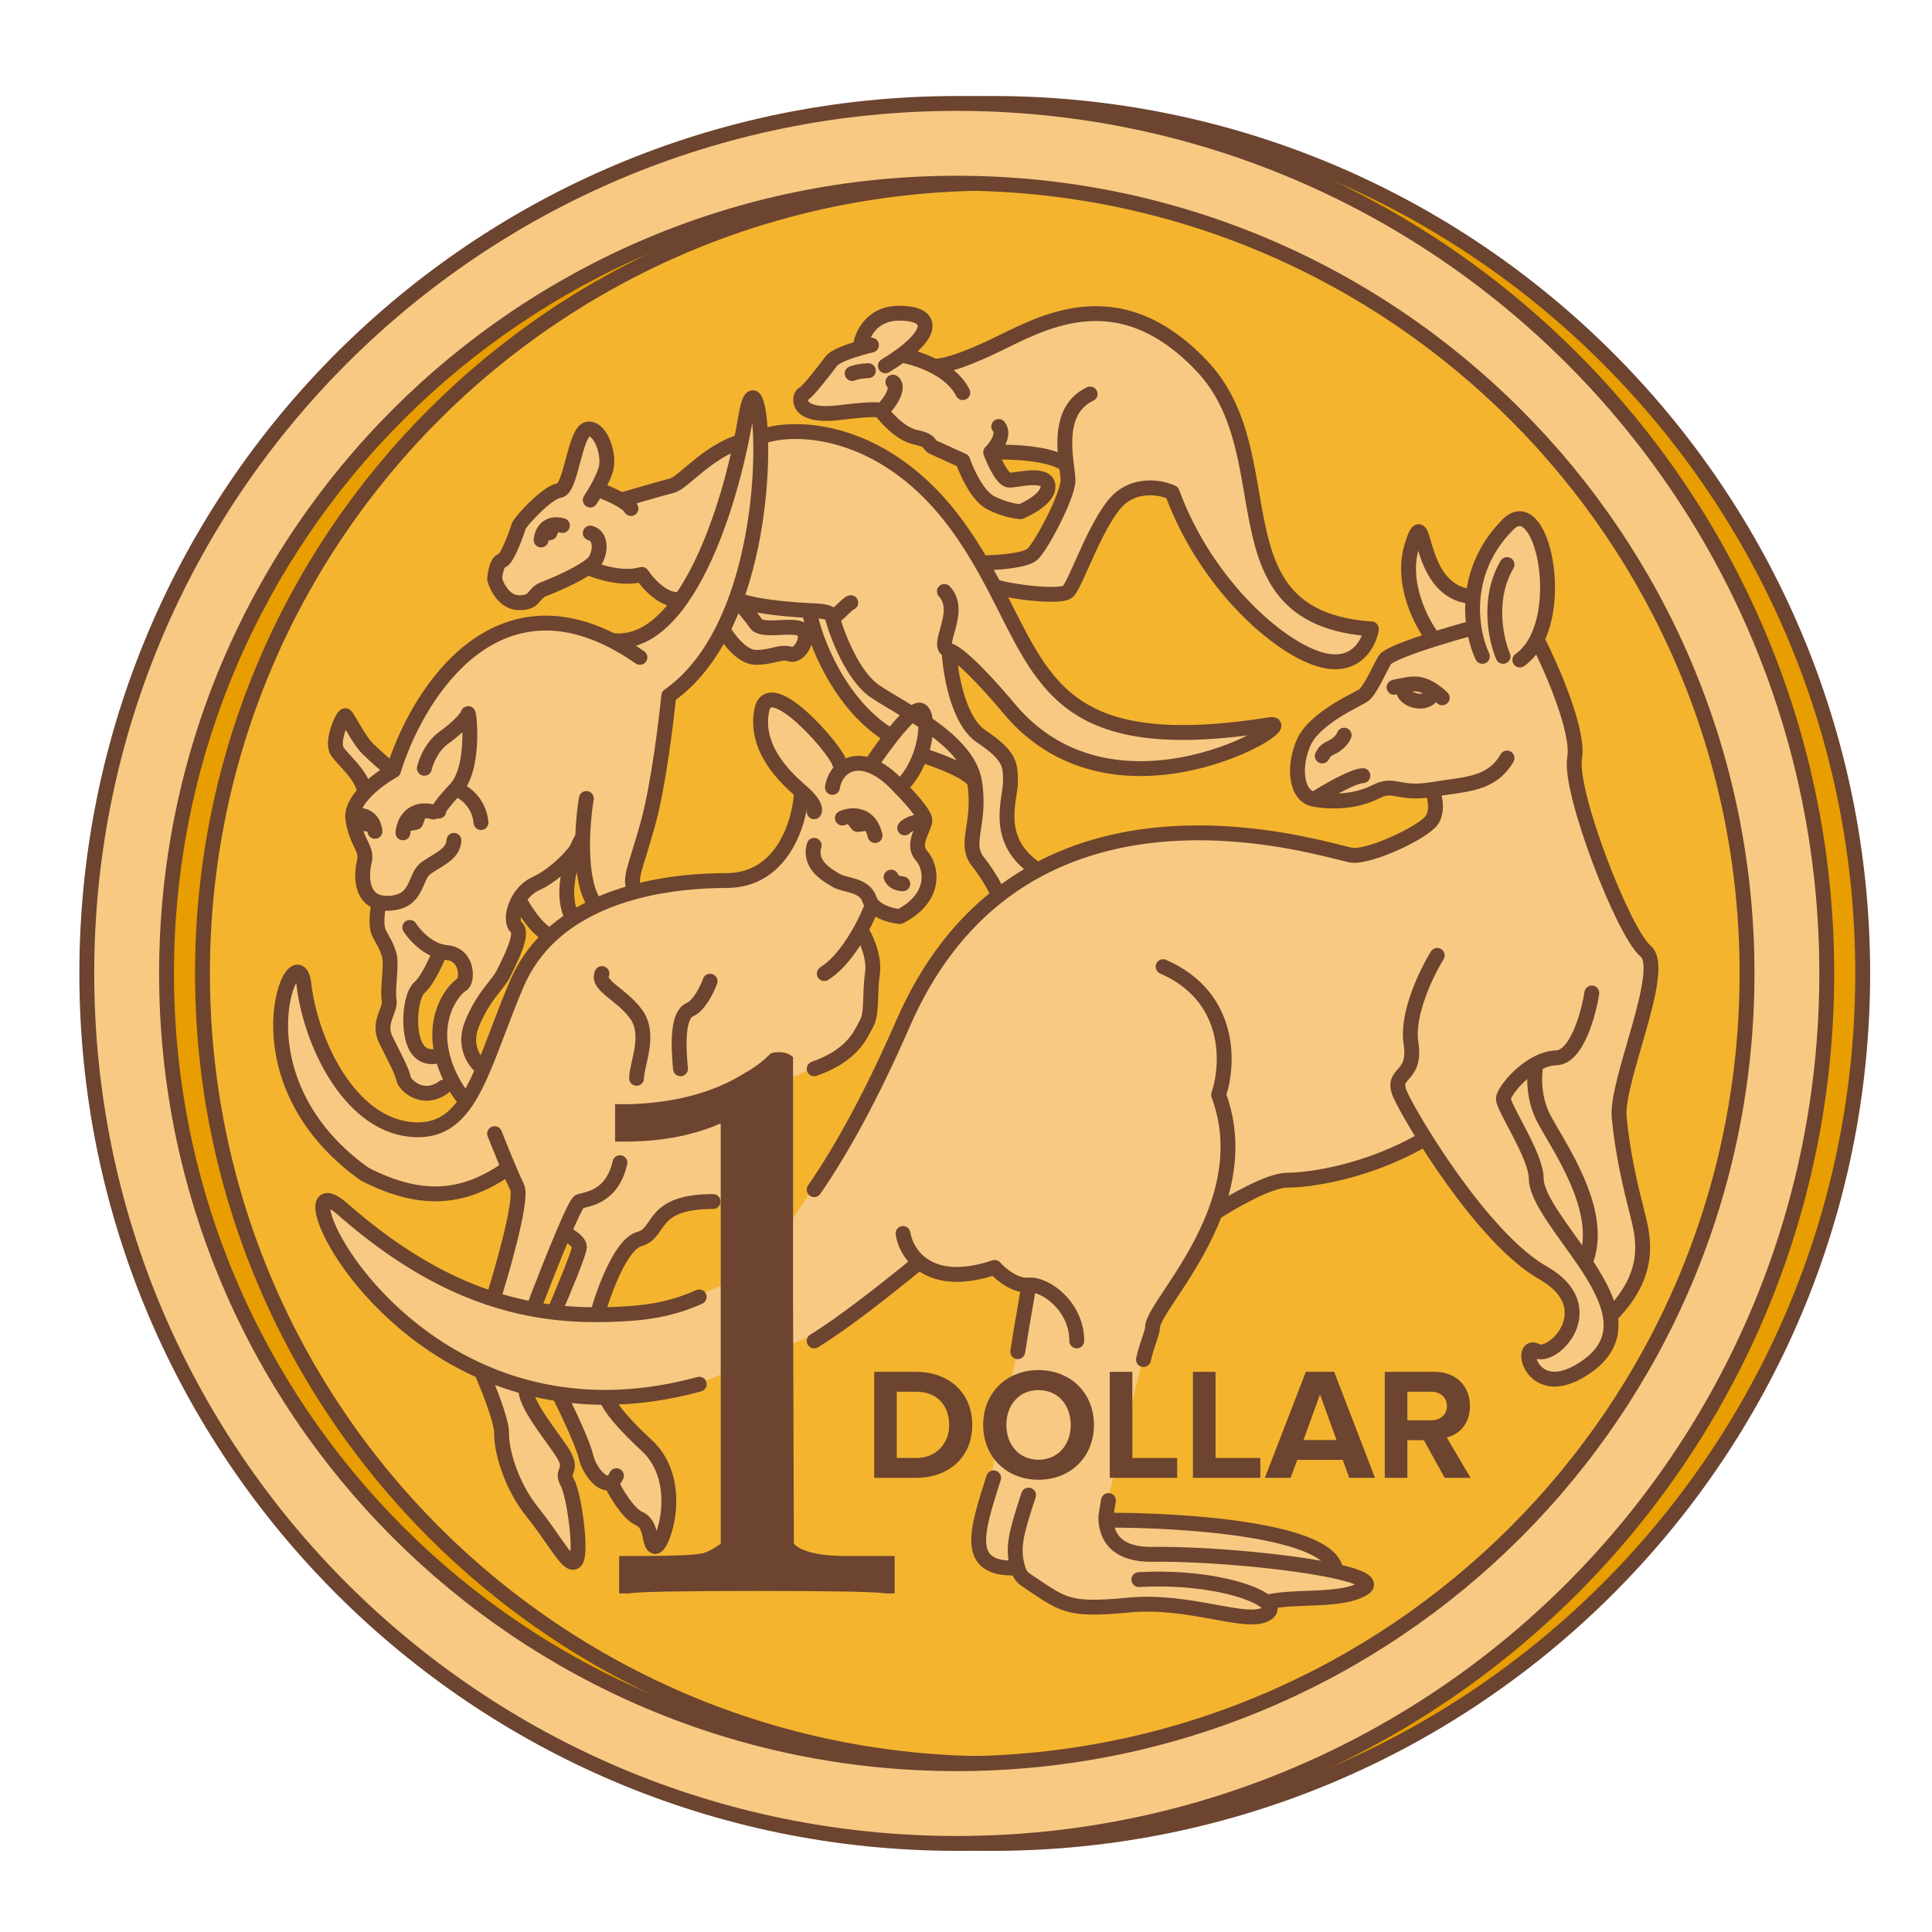
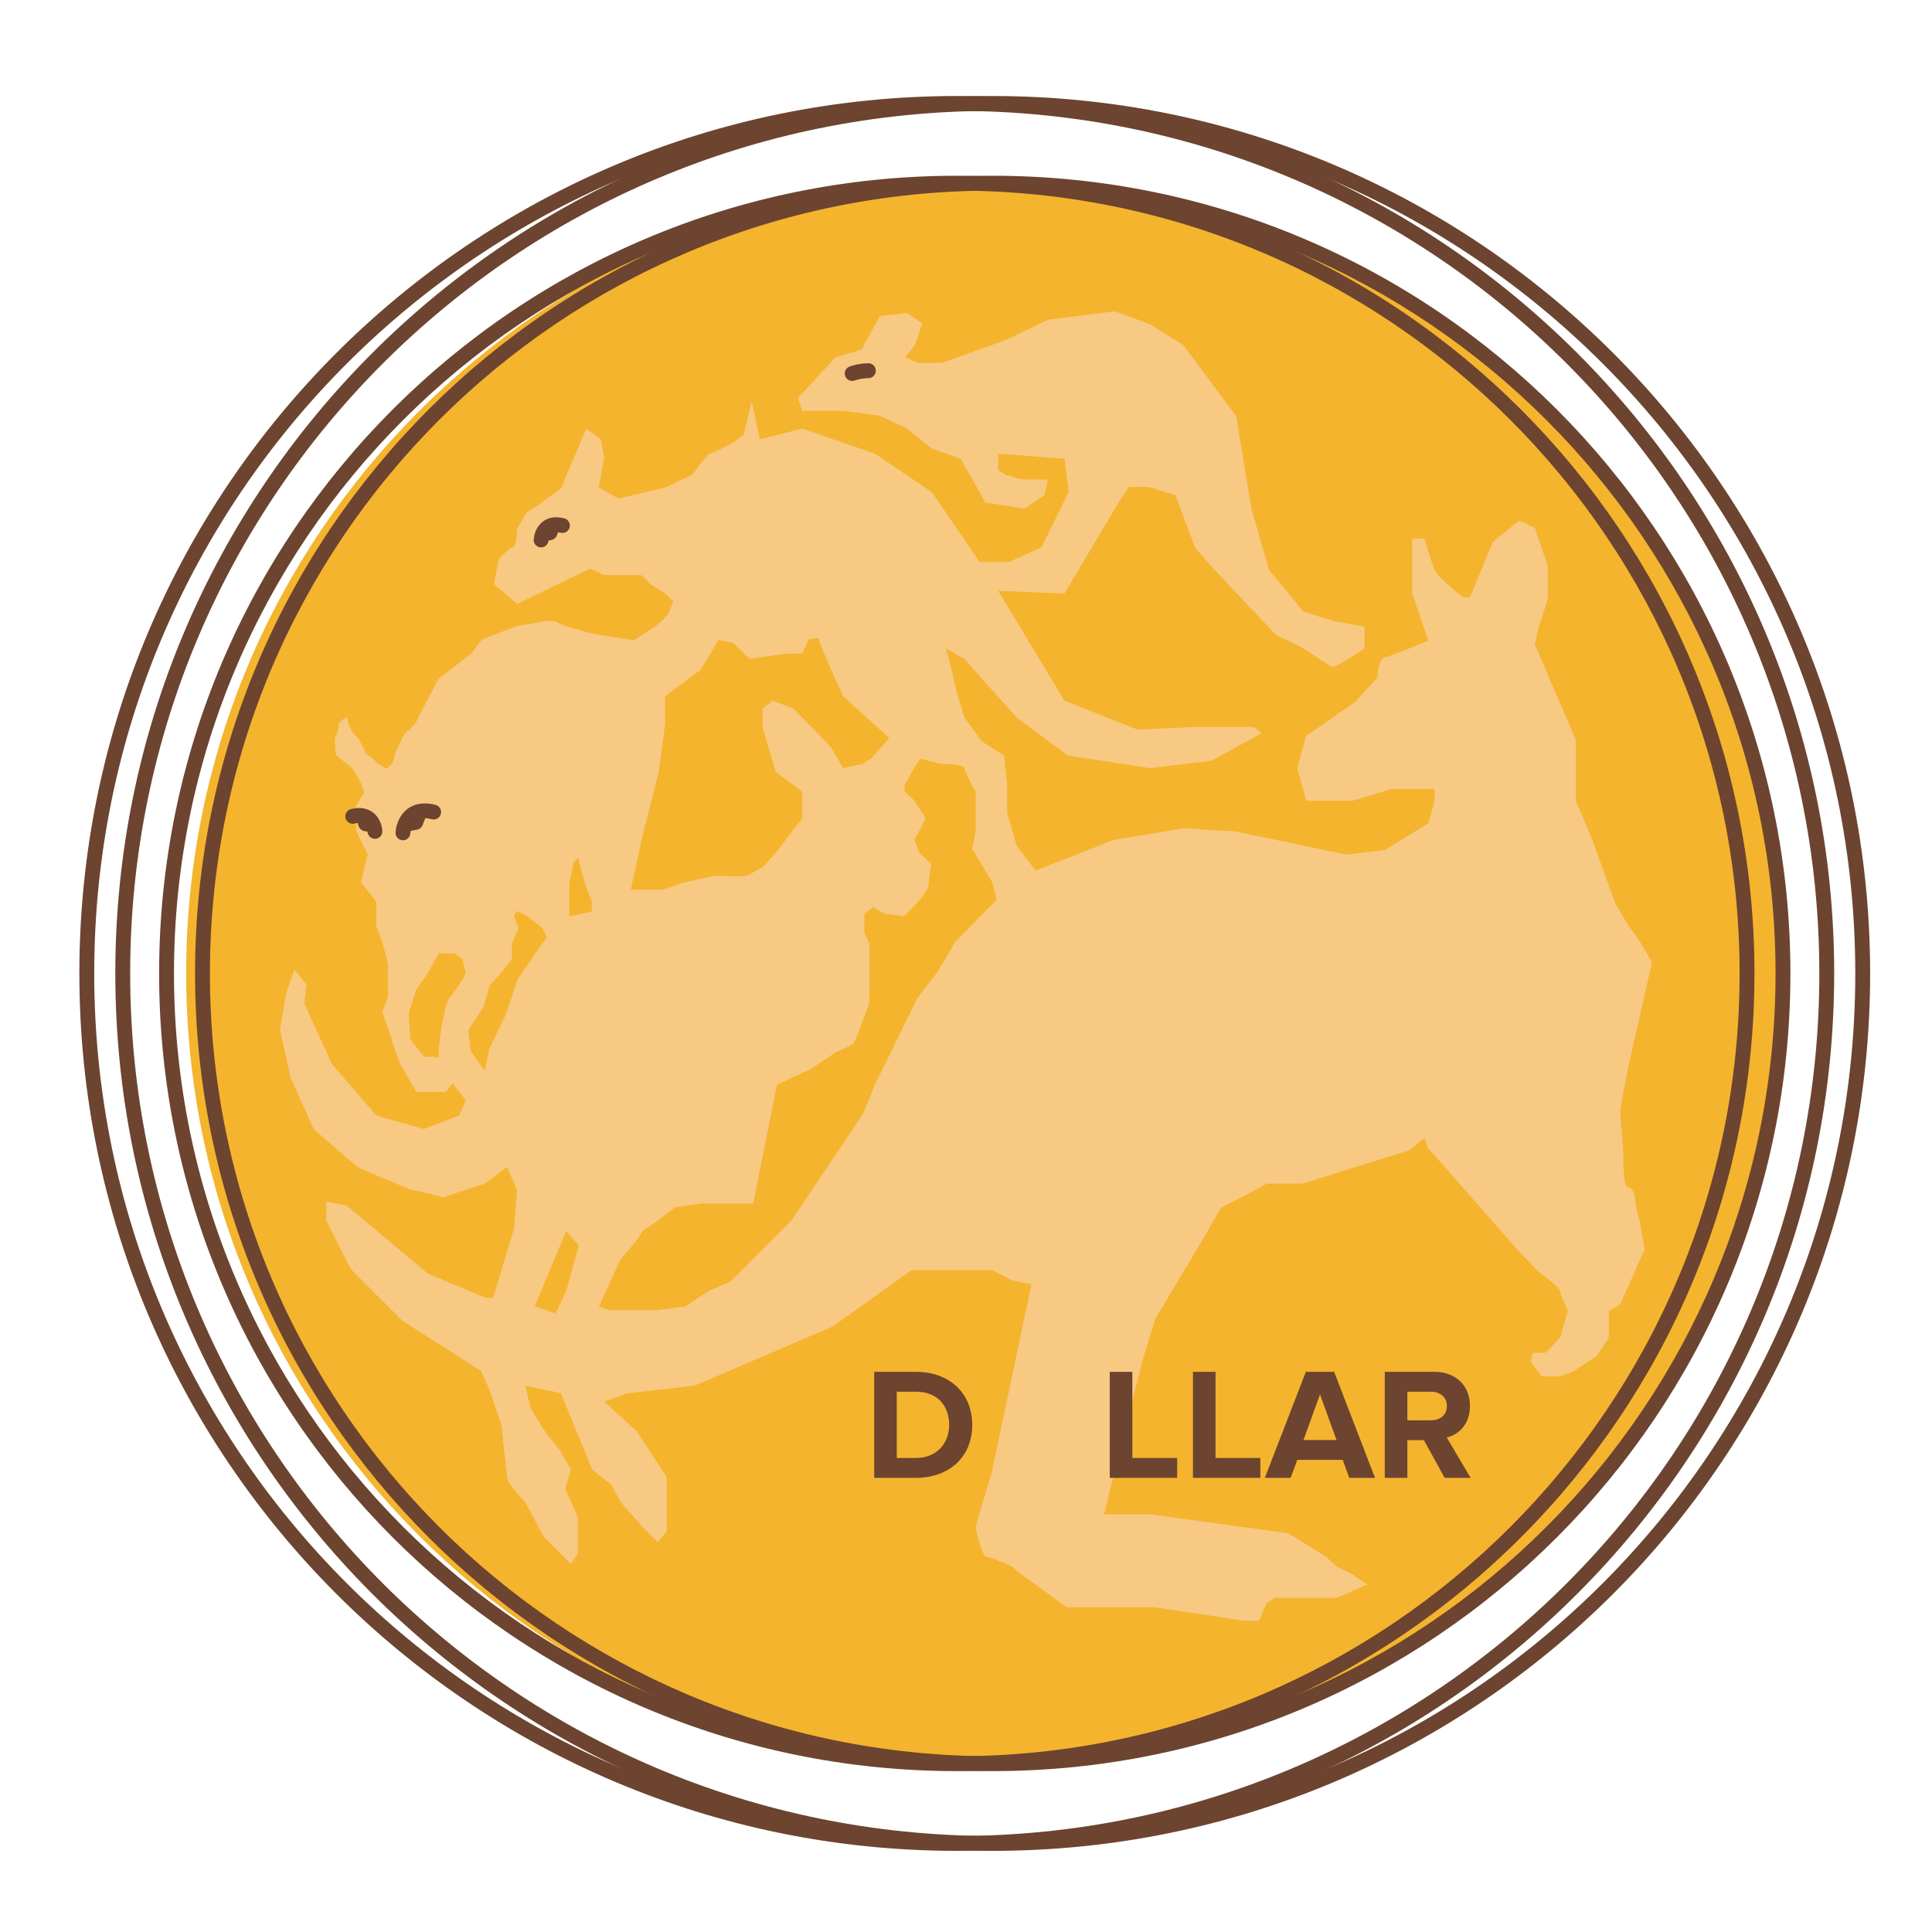
<svg xmlns="http://www.w3.org/2000/svg" width="260" height="260" viewBox="0 0 260 260" fill="none">
  <path d="M239.071 131C239.071 190.1 191.161 238.01 132.061 238.01C72.961 238.01 25.051 190.1 25.051 131C25.051 71.9 72.961 23.99 132.061 23.99C191.161 23.99 239.071 71.9 239.071 131Z" fill="#F4B42E" />
-   <path fill-rule="evenodd" clip-rule="evenodd" d="M133.596 248.079C198.257 248.079 250.675 195.661 250.675 131C250.675 66.34 198.257 13.922 133.596 13.922C68.935 13.922 16.518 66.34 16.518 131C16.518 195.661 68.935 248.079 133.596 248.079ZM133.597 237.349C192.332 237.349 239.945 189.735 239.945 131.001C239.945 72.266 192.332 24.652 133.597 24.652C74.862 24.652 27.249 72.266 27.249 131.001C27.249 189.735 74.862 237.349 133.597 237.349Z" fill="#E89D00" />
  <path d="M249.675 131C249.675 195.109 197.705 247.079 133.596 247.079V249.079C198.809 249.079 251.675 196.213 251.675 131H249.675ZM133.596 14.922C197.705 14.922 249.675 66.892 249.675 131H251.675C251.675 65.787 198.809 12.922 133.596 12.922V14.922ZM17.518 131C17.518 66.892 69.488 14.922 133.596 14.922V12.922C68.383 12.922 15.518 65.787 15.518 131H17.518ZM133.596 247.079C69.488 247.079 17.518 195.109 17.518 131H15.518C15.518 196.213 68.383 249.079 133.596 249.079V247.079ZM238.945 131.001C238.945 189.183 191.779 236.349 133.597 236.349V238.349C192.884 238.349 240.945 190.287 240.945 131.001H238.945ZM133.597 25.652C191.779 25.652 238.945 72.818 238.945 131.001H240.945C240.945 71.714 192.884 23.652 133.597 23.652V25.652ZM28.249 131.001C28.249 72.818 75.415 25.652 133.597 25.652V23.652C74.31 23.652 26.249 71.714 26.249 131.001H28.249ZM133.597 236.349C75.415 236.349 28.249 189.183 28.249 131.001H26.249C26.249 190.287 74.31 238.349 133.597 238.349V236.349Z" fill="#6C442F" />
-   <path fill-rule="evenodd" clip-rule="evenodd" d="M128.758 248.079C193.419 248.079 245.837 195.661 245.837 131C245.837 66.34 193.419 13.922 128.758 13.922C64.098 13.922 11.68 66.34 11.68 131C11.68 195.661 64.098 248.079 128.758 248.079ZM128.761 237.349C187.496 237.349 235.109 189.735 235.109 131.001C235.109 72.266 187.496 24.652 128.761 24.652C70.026 24.652 22.413 72.266 22.413 131.001C22.413 189.735 70.026 237.349 128.761 237.349Z" fill="#F8C983" />
  <path d="M244.837 131C244.837 195.109 192.867 247.079 128.758 247.079V249.079C193.971 249.079 246.837 196.213 246.837 131H244.837ZM128.758 14.922C192.867 14.922 244.837 66.892 244.837 131H246.837C246.837 65.787 193.971 12.922 128.758 12.922V14.922ZM12.68 131C12.68 66.892 64.65 14.922 128.758 14.922V12.922C63.545 12.922 10.68 65.787 10.68 131H12.68ZM128.758 247.079C64.65 247.079 12.68 195.109 12.68 131H10.68C10.68 196.213 63.545 249.079 128.758 249.079V247.079ZM234.109 131.001C234.109 189.183 186.943 236.349 128.761 236.349V238.349C188.048 238.349 236.109 190.287 236.109 131.001H234.109ZM128.761 25.652C186.943 25.652 234.109 72.818 234.109 131.001H236.109C236.109 71.714 188.048 23.652 128.761 23.652V25.652ZM23.413 131.001C23.413 72.818 70.579 25.652 128.761 25.652V23.652C69.474 23.652 21.413 71.714 21.413 131.001H23.413ZM128.761 236.349C70.579 236.349 23.413 189.183 23.413 131.001H21.413C21.413 190.287 69.474 238.349 128.761 238.349V236.349Z" fill="#6C442F" />
  <path fill-rule="evenodd" clip-rule="evenodd" d="M48.566 105.337C48.256 104.794 47.601 103.662 47.462 103.477C47.323 103.291 45.893 102.16 45.196 101.617C45.099 100.862 44.963 99.292 45.196 99.06C45.429 98.827 45.565 97.839 45.603 97.374C45.971 96.948 46.719 96.224 46.766 96.735C46.824 97.374 47.29 98.537 47.928 99.06C48.27 99.34 48.613 100.054 48.902 100.657C49.152 101.179 49.362 101.617 49.497 101.617C49.662 101.617 50.069 102.009 50.444 102.37C50.731 102.645 50.998 102.903 51.124 102.953C51.357 103.046 51.802 103.341 51.996 103.477L52.868 102.663C52.965 102.159 53.205 101.105 53.391 100.919C53.48 100.83 53.629 100.494 53.804 100.096C54.087 99.456 54.441 98.658 54.728 98.478C55.099 98.246 55.657 97.645 55.89 97.374L58.97 91.388L63.561 87.843C63.852 87.359 64.526 86.332 64.898 86.1C65.27 85.867 68.191 84.763 69.605 84.24L72.395 83.775C73.054 83.62 74.499 83.403 75.01 83.775C75.522 84.147 78.4 84.937 79.776 85.286L84.89 86.1H85.413L88.261 84.24C88.784 83.814 89.865 82.857 90.004 82.438C90.144 82.02 90.489 81.257 90.643 80.928L89.307 79.707L87.505 78.603C87.156 78.196 86.401 77.382 86.168 77.382H83.786H81.287L79.427 76.511L69.605 81.276L66.467 78.603L67.106 75.291C67.513 74.806 68.455 73.803 68.966 73.663C69.478 73.524 69.605 71.939 69.605 71.164L70.826 69.014C71.465 68.607 72.837 67.712 73.209 67.387C73.384 67.233 73.759 66.98 74.16 66.709C74.821 66.262 75.555 65.766 75.591 65.585C75.638 65.353 77.819 60.219 78.904 57.681L80.88 59.134L81.287 61.633L80.589 65.585L83.205 67.096L89.597 65.585L93.201 63.842C93.879 62.912 95.293 61.052 95.525 61.052C95.758 61.052 97.753 60.044 98.722 59.541L100.058 58.553L101.162 54.02L102.267 59.134L107.962 57.681L117.726 61.052L125.397 66.224L131.848 75.639H135.742L140.139 73.677L143.816 66.224L143.244 61.746L134.337 61.052V63.299L135.236 63.842C135.889 64.069 137.328 64.525 137.851 64.525H141.038L140.547 66.649L137.851 68.447L132.621 67.63L129.27 61.746L125.397 60.357L122.079 57.681L118.401 55.944L113.498 55.29H107.962L107.369 53.574L112.436 48.099L115.95 47.037L118.401 42.542L122.079 42.134L124.122 43.523C123.904 44.204 123.403 45.713 123.141 46.301C122.88 46.89 122.106 47.745 121.752 48.099L123.631 48.835H126.737L135.236 45.811L141.038 43.033L150.027 41.889L154.685 43.605L159.261 46.465L166.371 56.026L168.414 68.447L170.784 76.701L175.379 82.285C176.8 82.758 179.726 83.705 180.067 83.705C180.408 83.705 182.576 84.131 183.618 84.344V87.256C182.292 88.179 179.555 89.969 179.214 89.742C178.788 89.458 175.948 87.611 175.379 87.256C174.925 86.972 172.775 85.954 171.757 85.481C168.183 81.731 160.991 74.121 160.821 73.677C160.65 73.234 158.998 68.807 158.193 66.649L154.5 65.524H151.943L150.523 67.655L143.244 79.87L134.337 79.515L143.244 94.287L153.079 98.193L160.821 97.838H168.775L169.769 98.69L163.022 102.383L154.784 103.377L143.705 101.673L136.816 96.56L129.785 88.677L127.3 87.256C127.655 88.534 128.365 91.176 128.365 91.517C128.365 91.858 129.312 95.021 129.785 96.56L132.129 99.755L135.112 101.673L135.538 105.65V109.414L136.816 113.817L139.373 117.155L149.838 113.05L159.266 111.466L166.356 111.919L181.214 115.011L186.342 114.408L192.225 110.787L193.055 107.771V106.187H187.247L181.968 107.771H175.783L174.577 103.377L175.783 99.022L182.345 94.496L185.362 91.178C185.387 90.323 185.618 88.583 186.342 88.463C187.066 88.342 190.566 86.904 192.225 86.2L190.038 79.865V72.473H191.697C191.999 73.532 192.693 75.86 193.055 76.701C193.417 77.542 195.77 79.513 196.901 80.392H197.806L200.899 72.926L204.444 70.06L206.555 71.04L208.29 76.169V80.694L207.083 84.344L206.555 86.728L212.061 99.55V107.771L214.248 112.899L217.341 121.497C218.045 122.729 219.528 125.253 219.83 125.495C220.131 125.736 221.615 128.26 222.319 129.492L219 144.124L218.02 149.479L218.472 155.286C218.447 156.719 218.517 159.616 219 159.736C219.603 159.887 219.98 160.34 220.056 161.546C220.116 162.512 220.483 163.809 220.659 164.337L221.338 168.108L218.02 175.575L216.511 176.404V180.025L214.852 182.514L211.609 184.625L209.949 185.229H207.46L205.952 183.192L206.329 182.061H207.988L209.949 180.025L211.005 176.404C210.653 175.701 209.949 174.187 209.949 173.765C209.949 173.342 207.988 171.829 207.008 171.125L204.142 168.108L192.15 154.457L191.697 153.175L189.585 154.834L175.255 159.284H170.504L168.015 160.641L164.319 162.527L161.755 166.977L155.462 177.493L153.659 183.432L148.568 203.795H154.825L173.385 206.34L178.475 209.522L179.854 210.794L181.975 211.855L183.99 213.233L179.854 215.036H171.476L170.415 215.779L169.461 218.112H167.446L155.462 216.309H148.038H143.584L137.432 211.855L136.16 210.794C135.241 210.37 133.275 209.522 132.766 209.522C132.257 209.522 131.564 206.835 131.281 205.492L133.508 197.962L138.811 172.827L136.16 172.297L133.508 170.918H129.584H125.13H122.691L112.051 178.519L102.779 182.492L93.507 186.466L84.542 187.485L81.281 188.605L85.662 192.579L89.738 198.794V201.545V206.028L88.515 207.556L86.477 205.492L83.523 202.156L82.353 199.909L79.716 197.783L75.463 187.485L70.7 186.466L71.38 189.447C72.004 190.524 73.388 192.832 73.932 193.445C74.476 194.057 75.18 195.004 75.463 195.401L76.824 197.783L76.059 200.335L77.76 204.163V206.8V209.096L76.824 210.457L73.166 206.8L70.7 202.156C69.906 201.372 68.301 199.603 68.233 198.794C68.165 197.985 67.694 193.756 67.467 191.743L65.851 186.98L64.745 184.513L54.112 177.708L47.222 170.818L43.905 164.268V161.716L46.626 162.226L57.599 171.413L65.34 174.645H66.361L69.168 165.374L69.593 160.185L68.232 157.037L65.34 159.249L59.641 161.12C58.45 160.808 55.983 160.185 55.643 160.185C55.303 160.185 50.454 158.086 48.072 157.037L42.203 151.934L39.117 145.078L37.682 138.593L38.474 133.791L39.612 130.474L41.246 132.504L40.949 135.028L44.662 143.197L50.652 150.127L57.038 151.934L61.79 150.127L62.681 148.048L60.899 145.771C60.646 146.163 60.079 146.948 59.837 146.948H56.026L53.849 143.197C53.506 142.29 52.796 140.355 52.699 139.871C52.602 139.387 51.812 137.249 51.429 136.241L52.215 134.184V130.131C52.215 129.55 51.691 127.631 51.429 126.743L50.652 124.687V122.327V121.359L48.566 118.698L49.497 115.008L47.928 111.801V108.414L49.009 106.659L48.566 105.337ZM86.559 112.095L84.89 119.732H85.413H89.163L92.003 118.789L96.123 117.865C97.424 117.913 100.114 117.979 100.455 117.865C100.796 117.752 102.064 117.013 102.656 116.658L104.432 114.74L106.42 112.095L107.962 110.124V106.502L104.432 103.937L102.656 98.051V95.352L103.935 94.287L106.78 95.352L111.818 100.537L113.463 103.377L116.079 102.809L117.215 102.099L119.679 99.327L113.463 93.696C112.364 91.324 110.182 86.484 110.252 86.1C110.321 85.716 109.297 85.94 108.776 86.1L107.962 87.968H106.78H105.652L100.879 88.677L98.722 86.58L96.713 86.1L94.283 90.138L89.51 93.696V97.168C89.51 97.654 88.931 101.883 88.642 103.937L86.559 112.095ZM59.032 128.314L57.589 130.942L56.026 133.157C55.688 134.188 55.013 136.301 55.013 136.507C55.013 136.713 55.15 138.835 55.219 139.871L57.074 142.227H58.517C58.689 142.415 59.032 142.577 59.032 141.711C59.032 140.999 59.166 140.02 59.272 139.242C59.328 138.838 59.375 138.488 59.393 138.259C59.421 137.897 59.548 137.441 59.659 137.042C59.754 136.702 59.837 136.403 59.837 136.241C59.837 135.888 60.257 134.438 60.578 134.184C60.835 133.981 61.784 132.556 62.227 131.869L62.681 130.942L62.227 129.087L61.248 128.314H59.032ZM63.322 141.384L65.224 144.143L65.89 141.051L67.84 137.042C68.395 135.557 69.504 132.501 69.504 132.158C69.504 131.901 70.279 130.841 70.938 129.94C71.374 129.344 71.759 128.817 71.835 128.639C71.987 128.281 73.071 126.873 73.594 126.213L73.024 124.929C72.485 124.485 71.321 123.541 70.979 123.312C70.636 123.084 69.853 122.742 69.504 122.599L69.172 123.312L69.79 124.929L68.886 127.022V129.087L67.46 130.942L65.89 132.586C65.668 133.347 65.224 134.926 65.224 135.154C65.224 135.383 63.766 137.532 63.037 138.578L63.322 141.384ZM76.62 123.312V118.789L77.201 116.051C77.415 115.806 77.844 115.365 77.844 115.561C77.844 115.757 78.476 118.029 78.792 119.141L79.649 121.313V122.599C79.649 122.72 77.63 123.125 76.62 123.312ZM76.189 165.662L71.975 175.801L74.784 176.766L76.189 173.782L77.901 167.593L76.189 165.662ZM121.735 105.65L123.33 102.809L123.957 102.099C124.792 102.336 126.52 102.809 126.748 102.809C127.033 102.809 129.785 102.818 129.785 103.377C129.785 103.825 130.798 105.647 131.305 106.502V111.735L130.849 114.241L133.526 118.741L134.153 121.077L128.571 126.716L126.235 130.704L123.444 134.349L121.678 137.938L117.748 145.97C117.235 147.261 116.176 149.889 116.039 150.071L106.489 164.268L98.319 172.463L95.275 173.782L92.231 175.801L88.515 176.308H81.899L80.605 175.801L83.523 169.453L85.662 166.977L86.477 165.662L88.515 164.268L90.87 162.451L94.314 161.97H97.278H101.362L104.566 145.97L109.203 143.805L112.507 141.583C113.191 141.299 114.615 140.672 114.843 140.444C115.071 140.216 116.381 136.666 117.007 134.919V130.704V127.001L116.324 125.577V122.957L117.52 122.102L119.001 122.957L121.678 123.298L123.444 121.476C123.938 120.928 124.925 119.729 124.925 119.311C124.925 118.893 125.191 117.124 125.324 116.292L123.729 114.74L123.045 113.045L124.583 110.124L123.045 107.748L121.735 106.502V105.65Z" fill="#F8C983" />
  <path d="M54.228 112.08C54.25 111.747 54.331 111.342 54.494 110.939M58.359 109.281C57.631 109.091 57.022 109.075 56.514 109.177M54.494 110.939L55.943 110.673L56.514 109.177M54.494 110.939C54.808 110.164 55.426 109.397 56.514 109.177" stroke="#6C442F" stroke-width="2" stroke-linecap="round" stroke-linejoin="round" />
  <path d="M72.82 72.667C72.835 72.436 72.891 72.155 73.005 71.875M75.687 70.724C75.182 70.593 74.759 70.581 74.407 70.652M73.005 71.875L74.01 71.691L74.407 70.652M73.005 71.875C73.222 71.337 73.651 70.805 74.407 70.652" stroke="#6C442F" stroke-width="2" stroke-linecap="round" stroke-linejoin="round" />
  <path d="M114.682 50.264C115.224 50.055 116.136 49.888 116.862 49.888" stroke="#6C442F" stroke-width="2" stroke-linecap="round" stroke-linejoin="round" />
  <path d="M50.458 111.879C50.442 111.639 50.384 111.346 50.266 111.055M47.474 109.857C48 109.72 48.44 109.708 48.806 109.782M50.266 111.055L49.219 110.863L48.806 109.782M50.266 111.055C50.039 110.495 49.593 109.941 48.806 109.782" stroke="#6C442F" stroke-width="2" stroke-linecap="round" stroke-linejoin="round" />
-   <path d="M197.708 84.637C196.443 84.98 194.706 85.48 192.968 86.029M176.849 107.567C174.324 107.112 174.021 103.021 175.486 99.839C176.95 96.657 182.455 94.233 183.415 93.627C184.374 93.021 185.586 90.142 186.344 88.829C186.733 88.154 189.851 87.013 192.968 86.029M176.849 107.567C179.374 108.021 182.556 107.87 185.132 106.556C187.707 105.243 188.111 107.011 192.707 106.253M176.849 107.567C178.465 106.526 182.041 104.433 183.415 104.385M192.707 106.253C197.304 105.496 200.687 105.647 202.809 102.011M192.707 106.253C193.066 107.074 193.568 109.04 192.707 110.342C191.632 111.969 184.6 115.282 182.043 115.108C180.196 114.982 158.01 107.204 139.642 117.085M123.671 169.9C119.453 173.349 113.484 178.086 109.568 180.454M121.523 165.999C121.951 168.762 125.018 173.542 133.858 170.561C134.607 171.417 136.569 173.092 138.419 172.938M138.419 172.938C140.732 172.745 144.908 175.829 144.908 180.454M138.419 172.938C138.219 174.809 137.718 176.973 136.965 181.9M153.263 212.574C161.703 212.105 168.554 213.971 170.427 215.63M136.965 211.005C137.16 211.706 137.494 212.242 137.996 212.574C143.055 215.916 143.416 216.82 151.817 216.007C160.219 215.194 167.717 218.807 170.427 217.181C171.127 216.761 171.079 216.208 170.427 215.63M136.965 211.005C136.218 208.319 136.672 206.527 138.419 201.203M136.965 211.005C129.543 211.385 131.498 205.919 133.718 198.879M149.175 201.93C148.691 204.613 148.827 204.197 148.827 204.583M170.427 215.63C174.245 214.665 180.48 215.63 183.495 213.76C184.754 212.979 183.022 212.17 179.77 211.452M148.827 204.583C148.998 207.151 150.581 209.238 155.108 209.177C162.198 209.08 173.664 210.104 179.77 211.452M148.827 204.583C158.959 204.526 179.332 205.821 179.77 211.452M156.525 130.089C165.819 134.154 165.376 143.279 163.993 147.334C166.109 153.001 165.309 158.459 163.513 163.21M163.513 163.21C160.611 170.887 155.108 176.716 155.108 178.592C155.108 179.359 154.326 180.904 153.884 182.963M163.513 163.21C165.758 161.748 170.842 158.823 173.227 158.823C176.208 158.823 184.068 157.739 191.656 153.313M193.416 128.572C191.981 130.89 189.266 136.498 189.884 140.384C190.656 145.242 187.013 144.127 188.449 147.334C189.884 150.54 199.488 166.658 207.657 171.294C215.826 175.931 209.037 183.037 206.735 181.79C204.432 180.542 205.967 188.313 212.491 184.572C216.256 182.413 217.145 179.781 216.708 177.101M214.218 133.629C213.77 136.507 212.184 142.283 209.421 142.359C208.511 142.385 207.594 142.696 206.735 143.163M206.735 143.163C204.336 144.467 202.392 146.98 202.322 147.828C202.226 148.979 206.735 155.503 206.735 158.573C206.735 161.326 210.592 165.853 213.325 169.913M206.735 143.163C206.454 144.366 206.246 147.482 207.657 150.322C209.421 153.872 216.174 162.929 213.325 169.913M213.325 169.913C213.64 170.381 213.94 170.842 214.218 171.294C215.354 173.145 216.387 175.136 216.708 177.101M192.968 86.029C191.315 83.932 188.414 78.465 190.03 73.374C192.05 67.01 190.386 79.233 197.708 80.243M199.494 88.331C197.972 85.149 196.504 77.171 202.809 70.714C206.957 66.253 210.263 79.207 206.84 86.029M204.527 88.829C205.505 88.141 206.267 87.171 206.84 86.029M206.84 86.029C208.788 89.841 212.529 98.374 211.904 102.011C211.123 106.556 218.5 125.563 221.451 127.993C224.401 130.423 217.452 145.425 217.899 150.322C218.347 155.219 219.471 159.891 220.32 163.21C221.168 166.529 222.428 171.34 216.708 177.101M177.944 101.736C178.298 101.13 178.315 101.005 179.373 100.496C179.88 100.252 180.671 99.574 180.89 98.935M187.603 92.498C187.829 92.404 188.574 92.29 188.904 92.219M194.09 93.905C193.799 93.599 193.28 93.2 192.968 92.983M188.904 92.219C190.142 91.95 191.326 91.835 192.968 92.983M188.904 92.219C188.198 94.276 192.402 95.422 192.968 92.983M202.28 88.331C201.328 86.13 200.101 80.577 202.809 75.975M109.568 109.239C109.757 108.987 109.681 108.093 107.868 106.531M107.868 106.531C105.601 104.579 101.508 100.675 102.515 95.575C103.523 90.474 112.653 101.053 112.968 102.69M107.868 106.531C107.682 110.521 105.397 118.501 97.747 118.501C94.042 118.501 89.699 118.873 85.486 119.999M112.023 105.965C112.394 103.673 114.347 102.006 117.125 103.02M121.091 105.965C119.658 104.382 118.315 103.455 117.125 103.02M121.091 105.965C122.235 107.103 124.513 109.587 124.472 110.411M121.091 105.965C122.407 104.763 123.313 103.163 123.871 101.579M117.125 103.02C117.812 101.993 118.872 100.492 119.962 99.105M124.472 110.411C124.42 111.442 122.617 113.606 124.008 115.152C125.399 116.698 126.11 120.768 121.091 123.345C120.14 123.259 118.302 122.822 117.408 121.746M124.472 110.411C123.784 110.481 122.278 110.78 121.75 111.416M109.568 113.76C108.783 116.44 111.435 117.831 112.568 118.501C113.702 119.171 116.33 119.016 117 121.026C117.089 121.293 117.23 121.532 117.408 121.746M68.263 157.285C62.773 161.092 57.106 162.155 49.048 157.993C30.72 144.889 40.017 124.878 40.902 132.493C41.788 140.107 46.834 150.998 55.069 151.972C58.652 152.396 60.928 150.942 62.756 148.216M66.56 152.562C67.274 154.367 68.878 158.33 69.583 159.74C70.465 161.504 66.938 172.964 66.56 174.223M64.772 184.548C46.061 176.25 39.075 156.538 46.122 162.726C55.52 170.979 63.951 174.752 71.762 176.187M64.772 184.548C65.706 186.676 67.56 191.321 67.504 192.881C67.435 194.83 68.548 199.633 71.681 203.531C74.813 207.429 76.553 211.118 77.458 210.074C78.363 209.03 77.249 201.095 76.344 199.494C75.44 197.893 77.041 198.032 75.996 196.013C74.952 193.994 70.296 188.81 70.814 186.679M64.772 184.548C66.667 185.388 68.682 186.112 70.814 186.679M70.814 186.679C72.231 187.056 73.7 187.364 75.22 187.592M75.22 187.592C76.268 189.68 78.461 194.287 78.85 196.013C79.246 197.765 80.972 200.068 82.204 199.494M75.22 187.592C77.27 187.9 79.414 188.062 81.649 188.051M82.957 198.589C82.748 199.073 82.489 199.36 82.204 199.494M82.204 199.494C82.85 200.839 84.517 203.698 86.02 204.366C87.9 205.201 87.204 207.986 88.178 208.125C89.153 208.264 92.341 199.424 86.995 194.482C82.718 190.528 81.649 188.547 81.649 188.051M81.649 188.051C85.525 188.031 89.677 187.489 94.096 186.279M71.762 176.187C72.796 173.454 74.486 169.115 75.858 165.895M71.762 176.187C72.707 176.361 73.642 176.5 74.569 176.609M83.43 156.468C82.336 161.271 78.828 161.363 77.972 161.696C77.684 161.808 76.855 163.556 75.858 165.895M85.664 145.114C85.664 143.266 87.586 139.3 85.664 136.565C83.742 133.83 80.267 132.647 81.007 131.021M75.858 165.895C76.562 166.219 77.972 167.058 77.972 167.816C77.972 168.575 75.703 173.994 74.569 176.609M74.569 176.609C76.542 176.841 78.477 176.935 80.38 176.928M80.38 176.928C80.804 176.927 81.227 176.92 81.649 176.909C85.466 176.807 89.597 176.576 94.096 174.531M80.38 176.928C81.233 173.823 83.556 167.441 86.02 166.754C89.1 165.895 87.377 161.696 95.965 161.696M95.557 132.042C95.185 133.087 94.123 135.315 92.842 135.871C91.241 136.565 91.23 140.213 91.578 143.833M117.408 121.746C117.099 122.589 116.562 123.816 115.845 125.128M110.926 131.021C112.931 129.762 114.642 127.326 115.845 125.128M115.845 125.128C116.502 126.152 117.734 128.764 117.408 131.021C117 133.842 117.397 136.311 116.621 137.731C115.845 139.151 114.827 142.001 109.568 143.833M113.363 110.092C113.667 109.957 114.063 109.839 114.496 109.796M117.763 112.444C117.592 111.712 117.322 111.165 116.995 110.764M114.496 109.796L115.405 110.954L116.995 110.764M114.496 109.796C115.328 109.713 116.294 109.903 116.995 110.764M119.924 118.038C120.125 118.48 120.533 118.878 121.49 118.942M57.109 103.395C57.308 102.508 58.102 100.449 59.69 99.305C61.676 97.876 62.867 96.566 62.986 96.049C63.105 95.533 64.018 103.276 61.318 106.174M61.318 106.174C59.158 108.493 58.91 109.126 59.055 109.152M61.318 106.174C62.337 106.489 64.447 107.835 64.733 110.697M52.769 103.704C52.025 103.073 50.314 101.588 49.421 100.696C48.305 99.58 46.85 96.608 46.51 96.329C46.17 96.049 44.569 99.774 45.345 101.035C46.122 102.297 48.791 104.285 49.082 106.662M61.086 113.092C61.013 114.998 58.814 115.731 57.275 116.867C55.736 118.003 56.322 121.374 52.364 121.558C51.854 121.581 51.413 121.535 51.032 121.434M86.116 88.464C84.813 87.557 83.547 86.798 82.318 86.176M82.318 86.176C65.843 77.833 55.964 93.911 52.95 103.704C50.972 104.794 47.109 107.625 47.49 110.234C47.967 113.496 49.469 114.155 49.029 115.951C48.646 117.515 48.458 120.748 51.032 121.434M82.318 86.176C85.91 86.674 89.046 84.379 91.675 80.632M85.486 119.999C84.537 118.252 85.512 116.971 87.216 110.764C88.58 105.798 89.637 97.275 89.996 93.634C93.107 91.46 95.489 88.307 97.293 84.709M85.486 119.999C83.689 120.479 81.917 121.096 80.227 121.879M51.032 121.434C50.805 122.391 50.487 124.568 51.032 125.618C51.715 126.932 51.953 127.134 52.364 128.447C52.775 129.76 52.105 133.093 52.364 134.558C52.624 136.023 50.755 137.538 51.917 139.912C53.078 142.285 54.139 144.205 54.29 145.114C54.442 146.023 56.917 148.397 59.745 146.275M55.149 124.81C55.725 125.725 57.263 127.482 59.24 128.037M62.756 148.216C61.887 147.321 60.189 144.945 59.487 141.884M62.756 148.216C63.577 146.993 64.307 145.514 65.026 143.833M59.24 128.037C59.518 128.115 59.805 128.169 60.099 128.194C63.078 128.447 62.927 132.094 62.169 132.493C61.412 132.891 58.735 135.72 59.24 140.417C59.294 140.92 59.379 141.41 59.487 141.884M59.24 128.037C58.754 129.272 57.518 131.97 56.465 132.88C55.149 134.016 54.803 138.916 56.039 140.976C57.028 142.623 58.75 142.268 59.487 141.884M65.026 143.833C66.385 140.651 67.702 136.747 69.502 132.493C70.615 129.862 72.195 127.702 74.085 125.937M65.026 143.833C64.006 143.117 62.272 140.919 63.496 137.851C65.026 134.016 67.047 132.5 67.757 131.021C68.467 129.542 70.536 125.69 69.502 124.81C68.847 124.254 68.948 122.544 69.829 121.039M78.907 107.455C78.319 111.016 77.76 118.887 80.227 121.879M80.227 121.879C79.134 122.385 78.076 122.961 77.07 123.614M69.829 121.039C70.341 120.164 71.116 119.359 72.16 118.889C75.001 117.61 78.349 113.989 78.42 112.639C77.163 114.771 75.133 119.95 77.07 123.614M69.829 121.039C70.538 122.407 72.382 125.302 74.085 125.937M77.07 123.614C76.013 124.3 75.011 125.071 74.085 125.937M80.076 66.271C79.817 66.715 79.588 67.075 79.433 67.301L80.076 66.271ZM80.076 66.271C80.156 66.133 80.238 65.988 80.323 65.836M80.323 65.836C80.721 65.115 81.149 64.248 81.463 63.39C82.206 61.36 80.82 57.45 79.087 57.746C77.354 58.044 76.859 65.865 75.275 66.014C73.691 66.162 69.929 70.271 69.78 70.865C69.632 71.459 68.246 75.37 67.503 75.469C66.909 75.548 66.629 77.152 66.562 77.944C66.844 78.976 67.881 81.053 69.78 81.106C72.154 81.171 71.63 79.86 73.203 79.27C74.435 78.808 77.464 77.502 79.103 76.359M80.323 65.836C81.14 66.115 82.53 66.673 83.586 67.301M84.913 68.433C84.706 68.059 84.203 67.668 83.586 67.301M83.586 67.301C85.343 66.786 89.166 65.68 90.406 65.37C91.955 64.983 95.189 60.748 99.736 59.421M99.736 59.421C99.97 58.295 100.176 57.193 100.354 56.128C101.958 46.513 104.546 65.502 99.038 80.632M99.736 59.421C98.198 66.831 95.461 75.236 91.675 80.632M103.245 58.539C107.894 57.244 119.538 57.896 128.916 70.865C130.1 72.502 131.13 74.135 132.059 75.742M127.723 87.542C129.385 87.976 133.922 93.078 135.983 95.575C150.402 112.444 175.486 96.803 170.895 97.528C142.859 101.953 140.539 91.738 133.754 78.826M127.723 87.542C125.645 87 129.71 82.393 127.091 79.593M127.723 87.542C127.86 90.52 128.92 97.001 132.059 99.105C135.983 101.736 135.983 102.93 135.983 105.248C135.983 107.567 133.584 113.144 139.642 117.085M139.642 117.085C137.843 118.053 136.08 119.19 134.377 120.52M79.433 71.733C80.945 72.126 80.872 74.223 80.076 75.469C79.903 75.739 79.556 76.043 79.103 76.359M79.103 76.359C80.486 76.986 83.877 78.051 86.375 77.299C87.236 78.604 89.501 81.097 91.675 80.632M97.293 84.709C97.993 85.961 99.858 88.464 101.713 88.464C104.032 88.464 105.062 87.589 106.351 88.027C107.639 88.464 109.185 85.513 107.896 84.709C106.608 83.904 102.537 85.141 101.713 83.904C101.053 82.915 99.655 81.31 99.038 80.632M97.293 84.709C97.948 83.4 98.528 82.032 99.038 80.632M99.038 80.632C101.051 81.486 104.706 81.928 108.919 82.17M114.496 81.106C114.058 81.175 112.478 83.082 112.023 83.112M112.023 83.112C112.694 85.575 114.781 91.008 117.763 93.038C119.01 93.887 120.821 94.896 122.712 96.077M112.023 83.112C112.023 82.17 109.747 82.217 108.919 82.17M131.154 105.248C132.059 110.954 129.615 113.436 131.615 115.969C133.216 117.995 134.124 119.847 134.377 120.52M131.154 105.248C130.43 103.821 125.997 102.208 123.871 101.579M131.154 105.248C130.551 101.452 126.472 98.425 122.712 96.077M134.377 120.52C129.399 124.408 124.927 129.947 121.529 137.731C117.317 147.378 113.337 154.635 109.568 160.098M108.919 82.17C109.461 85.785 112.949 94.992 119.962 99.105M119.962 99.105C120.936 97.865 121.934 96.716 122.712 96.077M123.871 101.579C124.997 98.389 124.715 95.262 123.544 95.575C123.316 95.636 123.033 95.813 122.712 96.077M117.279 46.441C116.865 46.536 116.326 46.674 115.748 46.841M118.512 55.213C117.873 55.305 119.061 54.802 112.893 55.533C106.725 56.264 107.593 53.157 108.095 53.02C108.598 52.883 111.065 49.685 111.887 48.589C112.367 47.95 114.199 47.288 115.748 46.841M118.512 55.213C119.152 55.122 121.299 52.198 120.157 51.421M118.512 55.213C119.252 56.243 121.218 58.407 123.162 58.829C125.591 59.357 124.778 59.81 125.591 60.187C126.242 60.489 128.514 61.519 129.569 61.997C130.082 63.505 131.55 66.749 133.32 67.654C135.089 68.559 136.738 68.835 137.341 68.861C138.623 68.332 141.158 66.9 141.037 65.391C140.886 63.505 136.964 64.619 135.833 64.619C134.928 64.619 133.78 62.117 133.32 60.866M115.748 46.841C115.893 45.276 117.151 42.147 121.025 42.147C125.292 42.147 125.906 44.417 121.303 47.8M119.152 49.228C119.966 48.734 120.682 48.257 121.303 47.8M121.303 47.8C122.341 47.969 123.994 48.421 125.591 49.228M129.569 52.837C128.761 51.221 127.205 50.043 125.591 49.228M125.591 49.228C126.03 49.41 128.188 49.175 133.32 46.777C139.733 43.781 150.127 37.038 161.719 49.228C173.31 61.418 162.73 83.134 184.556 84.637C184.257 86.519 182.516 89.994 177.944 88.829C172.23 87.373 162.271 78.639 157.745 66.275C156.493 65.686 153.373 64.994 150.9 66.937C147.809 69.366 144.829 78.559 143.725 79.593C142.621 80.626 134.188 79.344 133.754 78.826M133.754 78.826C133.221 77.812 132.661 76.782 132.059 75.742M132.059 75.742C133.961 75.739 138.006 75.499 138.978 74.555C140.192 73.374 143.725 66.716 143.725 64.619C143.725 64.15 143.62 63.433 143.514 62.574M146.705 53.02C142.762 54.9 143.146 59.59 143.514 62.574M133.32 60.866C134.04 60.162 135.264 58.482 134.4 57.396M133.32 60.866C135.884 60.753 141.513 60.938 143.514 62.574" stroke="#6C442F" stroke-width="2" stroke-linecap="round" stroke-linejoin="round" />
-   <path d="M119.193 214.431C117.954 214.213 112.158 214.103 101.805 214.103C91.598 214.103 85.875 214.213 84.635 214.431H83.323V209.401H86.166C90.395 209.401 93.129 209.291 94.368 209.073C94.952 209 95.827 208.562 96.993 207.76V151.221C96.847 151.221 96.556 151.331 96.118 151.549C92.765 152.862 89.01 153.554 84.854 153.627H82.776V148.597H84.854C90.978 148.378 96.082 146.993 100.165 144.441C101.477 143.712 102.607 142.874 103.555 141.926C103.701 141.707 104.138 141.598 104.867 141.598C105.596 141.598 106.216 141.816 106.726 142.254V174.952L106.836 207.76C107.929 208.854 110.299 209.401 113.944 209.401H117.553H120.396V214.431H119.193Z" fill="#6C442F" />
  <path d="M123.269 198.881C127.739 198.881 130.84 196.058 130.84 191.759C130.84 187.461 127.739 184.616 123.269 184.616H117.645V198.881H123.269ZM123.269 196.208H120.682V187.289H123.269C126.199 187.289 127.739 189.236 127.739 191.759C127.739 194.176 126.092 196.208 123.269 196.208Z" fill="#6C442F" />
-   <path d="M139.754 199.138C144.074 199.138 147.218 196.058 147.218 191.759C147.218 187.461 144.074 184.381 139.754 184.381C135.455 184.381 132.311 187.461 132.311 191.759C132.311 196.058 135.455 199.138 139.754 199.138ZM139.754 196.443C137.123 196.443 135.434 194.411 135.434 191.759C135.434 189.086 137.123 187.076 139.754 187.076C142.384 187.076 144.095 189.086 144.095 191.759C144.095 194.411 142.384 196.443 139.754 196.443Z" fill="#6C442F" />
  <path d="M158.417 198.881V196.208H152.386V184.616H149.349V198.881H158.417Z" fill="#6C442F" />
  <path d="M169.611 198.881V196.208H163.58V184.616H160.543V198.881H169.611Z" fill="#6C442F" />
  <path d="M185.04 198.881L179.544 184.616H175.737L170.219 198.881H173.684L174.582 196.464H180.699L181.576 198.881H185.04ZM179.865 193.791H175.416L177.641 187.653L179.865 193.791Z" fill="#6C442F" />
  <path d="M197.906 198.881L194.698 193.449C196.238 193.085 197.821 191.738 197.821 189.214C197.821 186.562 196.003 184.616 193.03 184.616H186.358V198.881H189.395V193.812H191.619L194.42 198.881H197.906ZM192.581 191.139H189.395V187.289H192.581C193.8 187.289 194.72 188.017 194.72 189.214C194.72 190.412 193.8 191.139 192.581 191.139Z" fill="#6C442F" />
</svg>